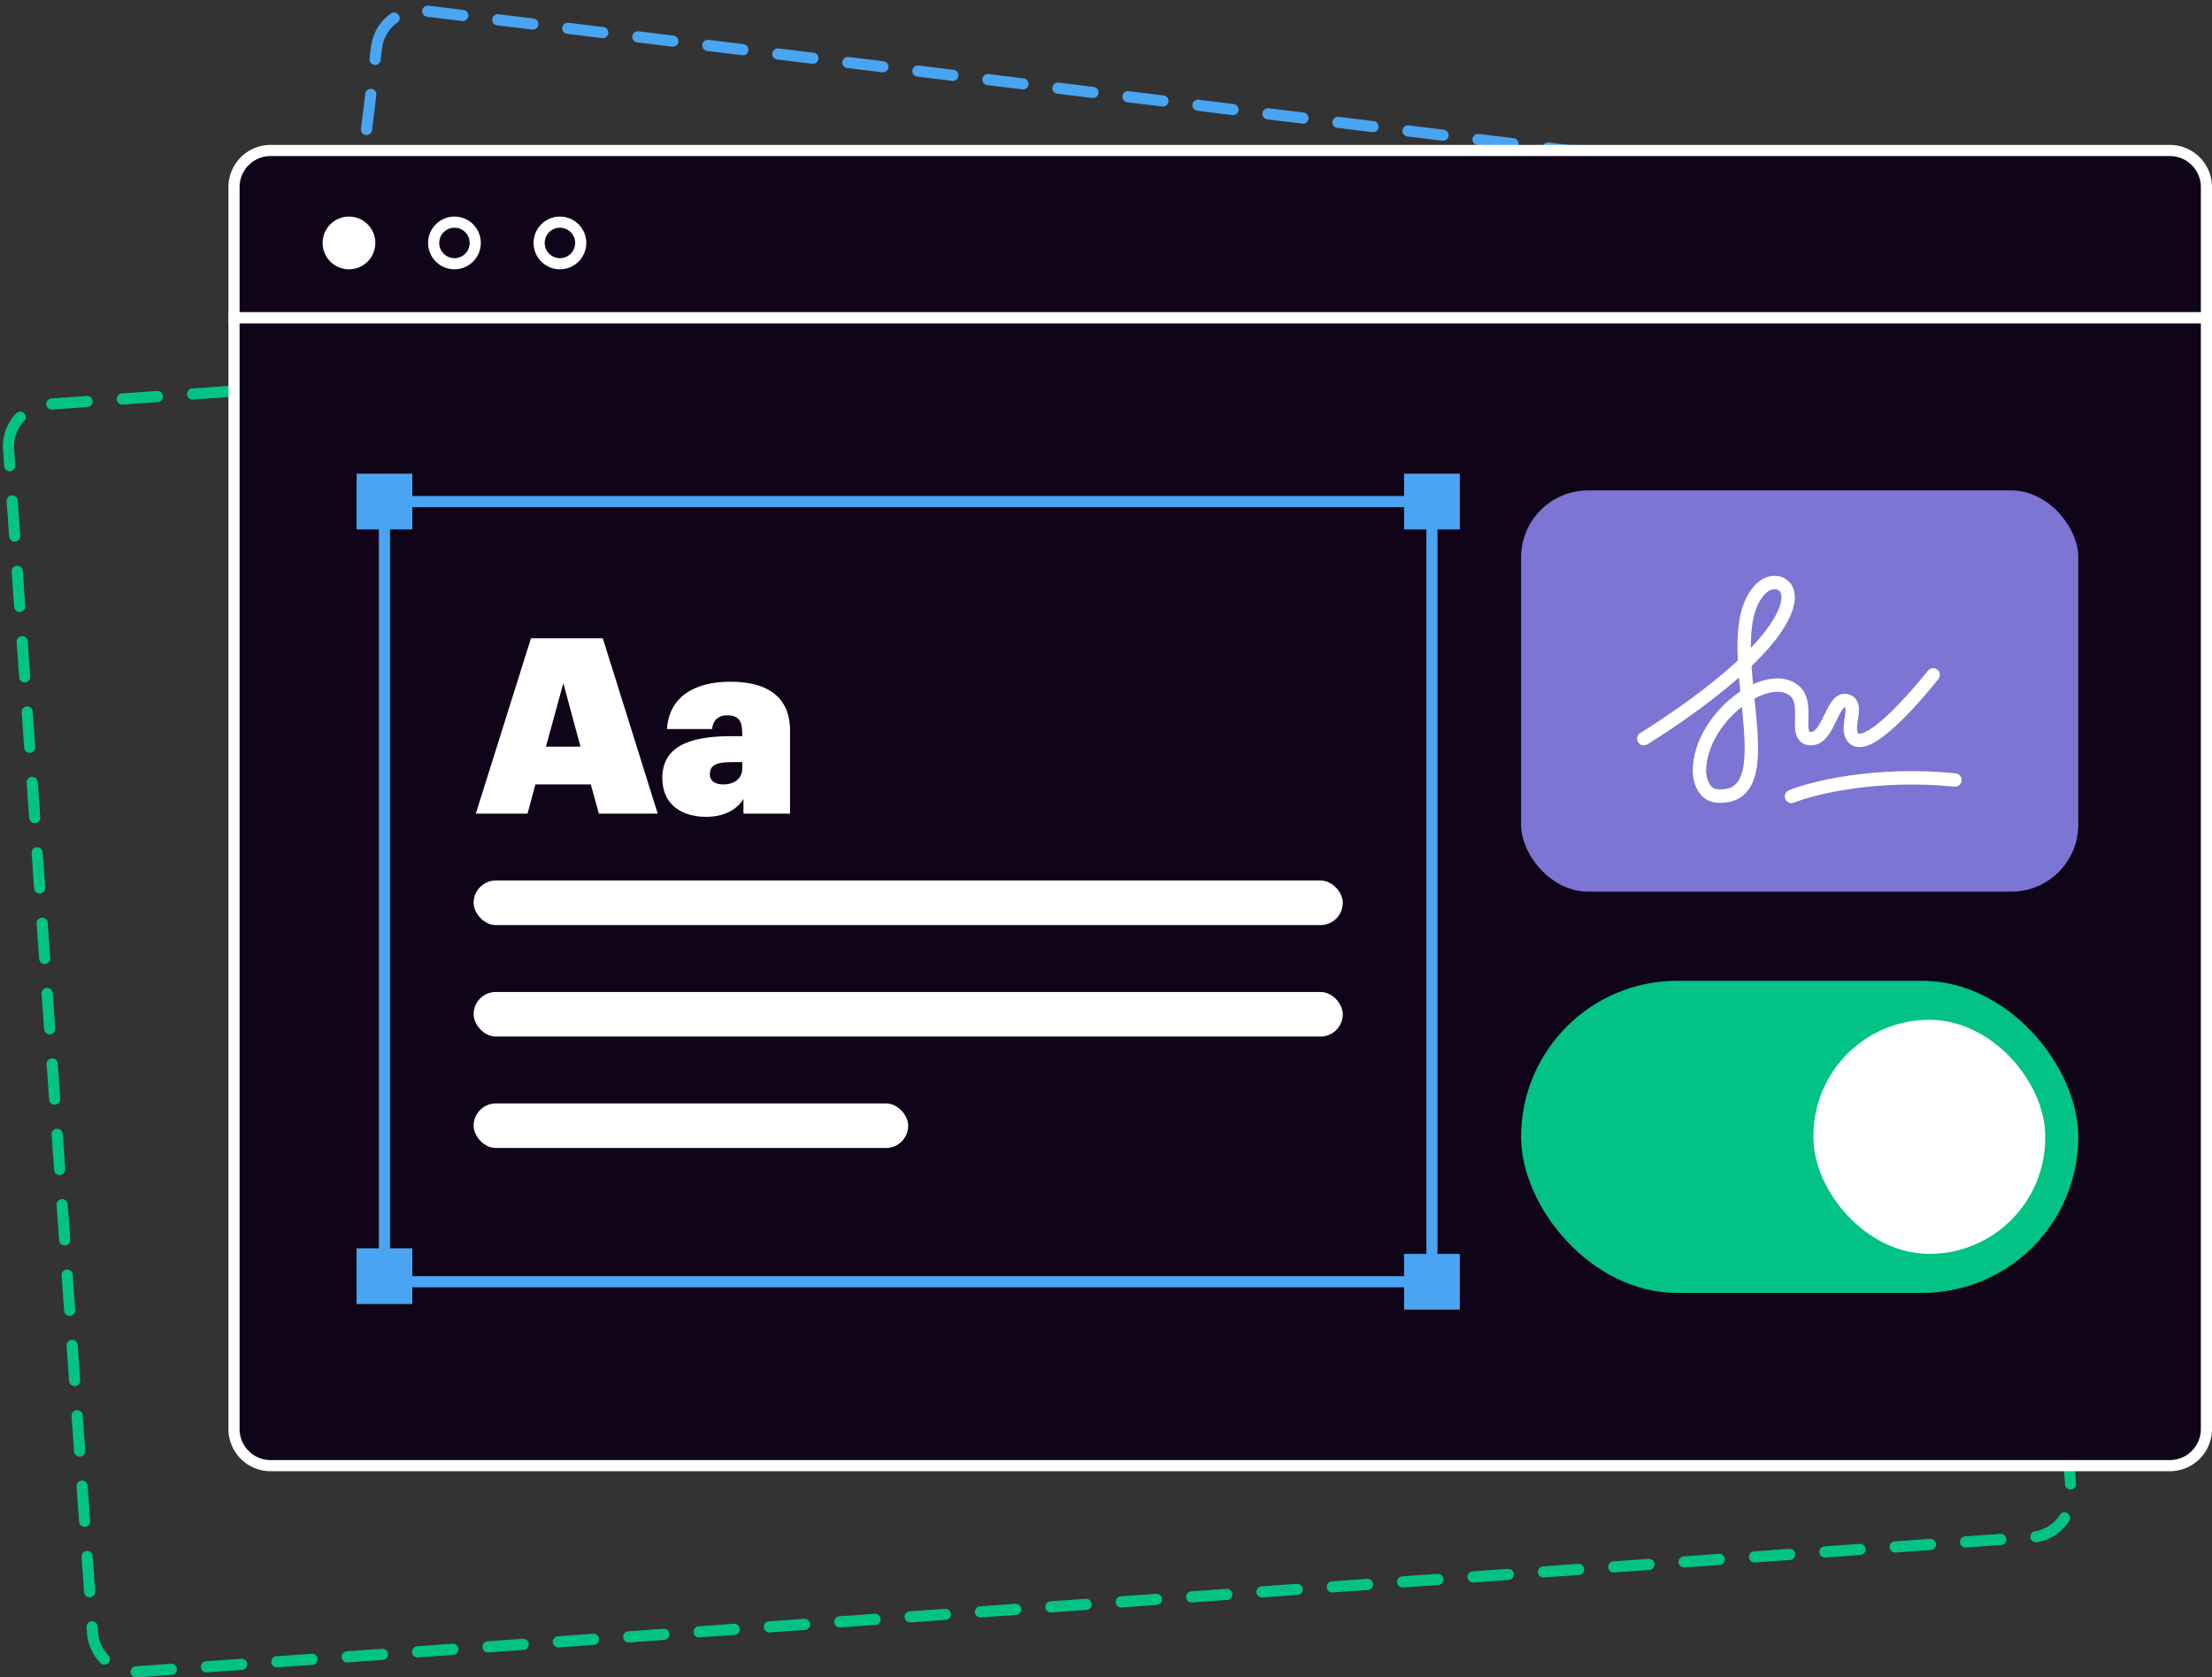
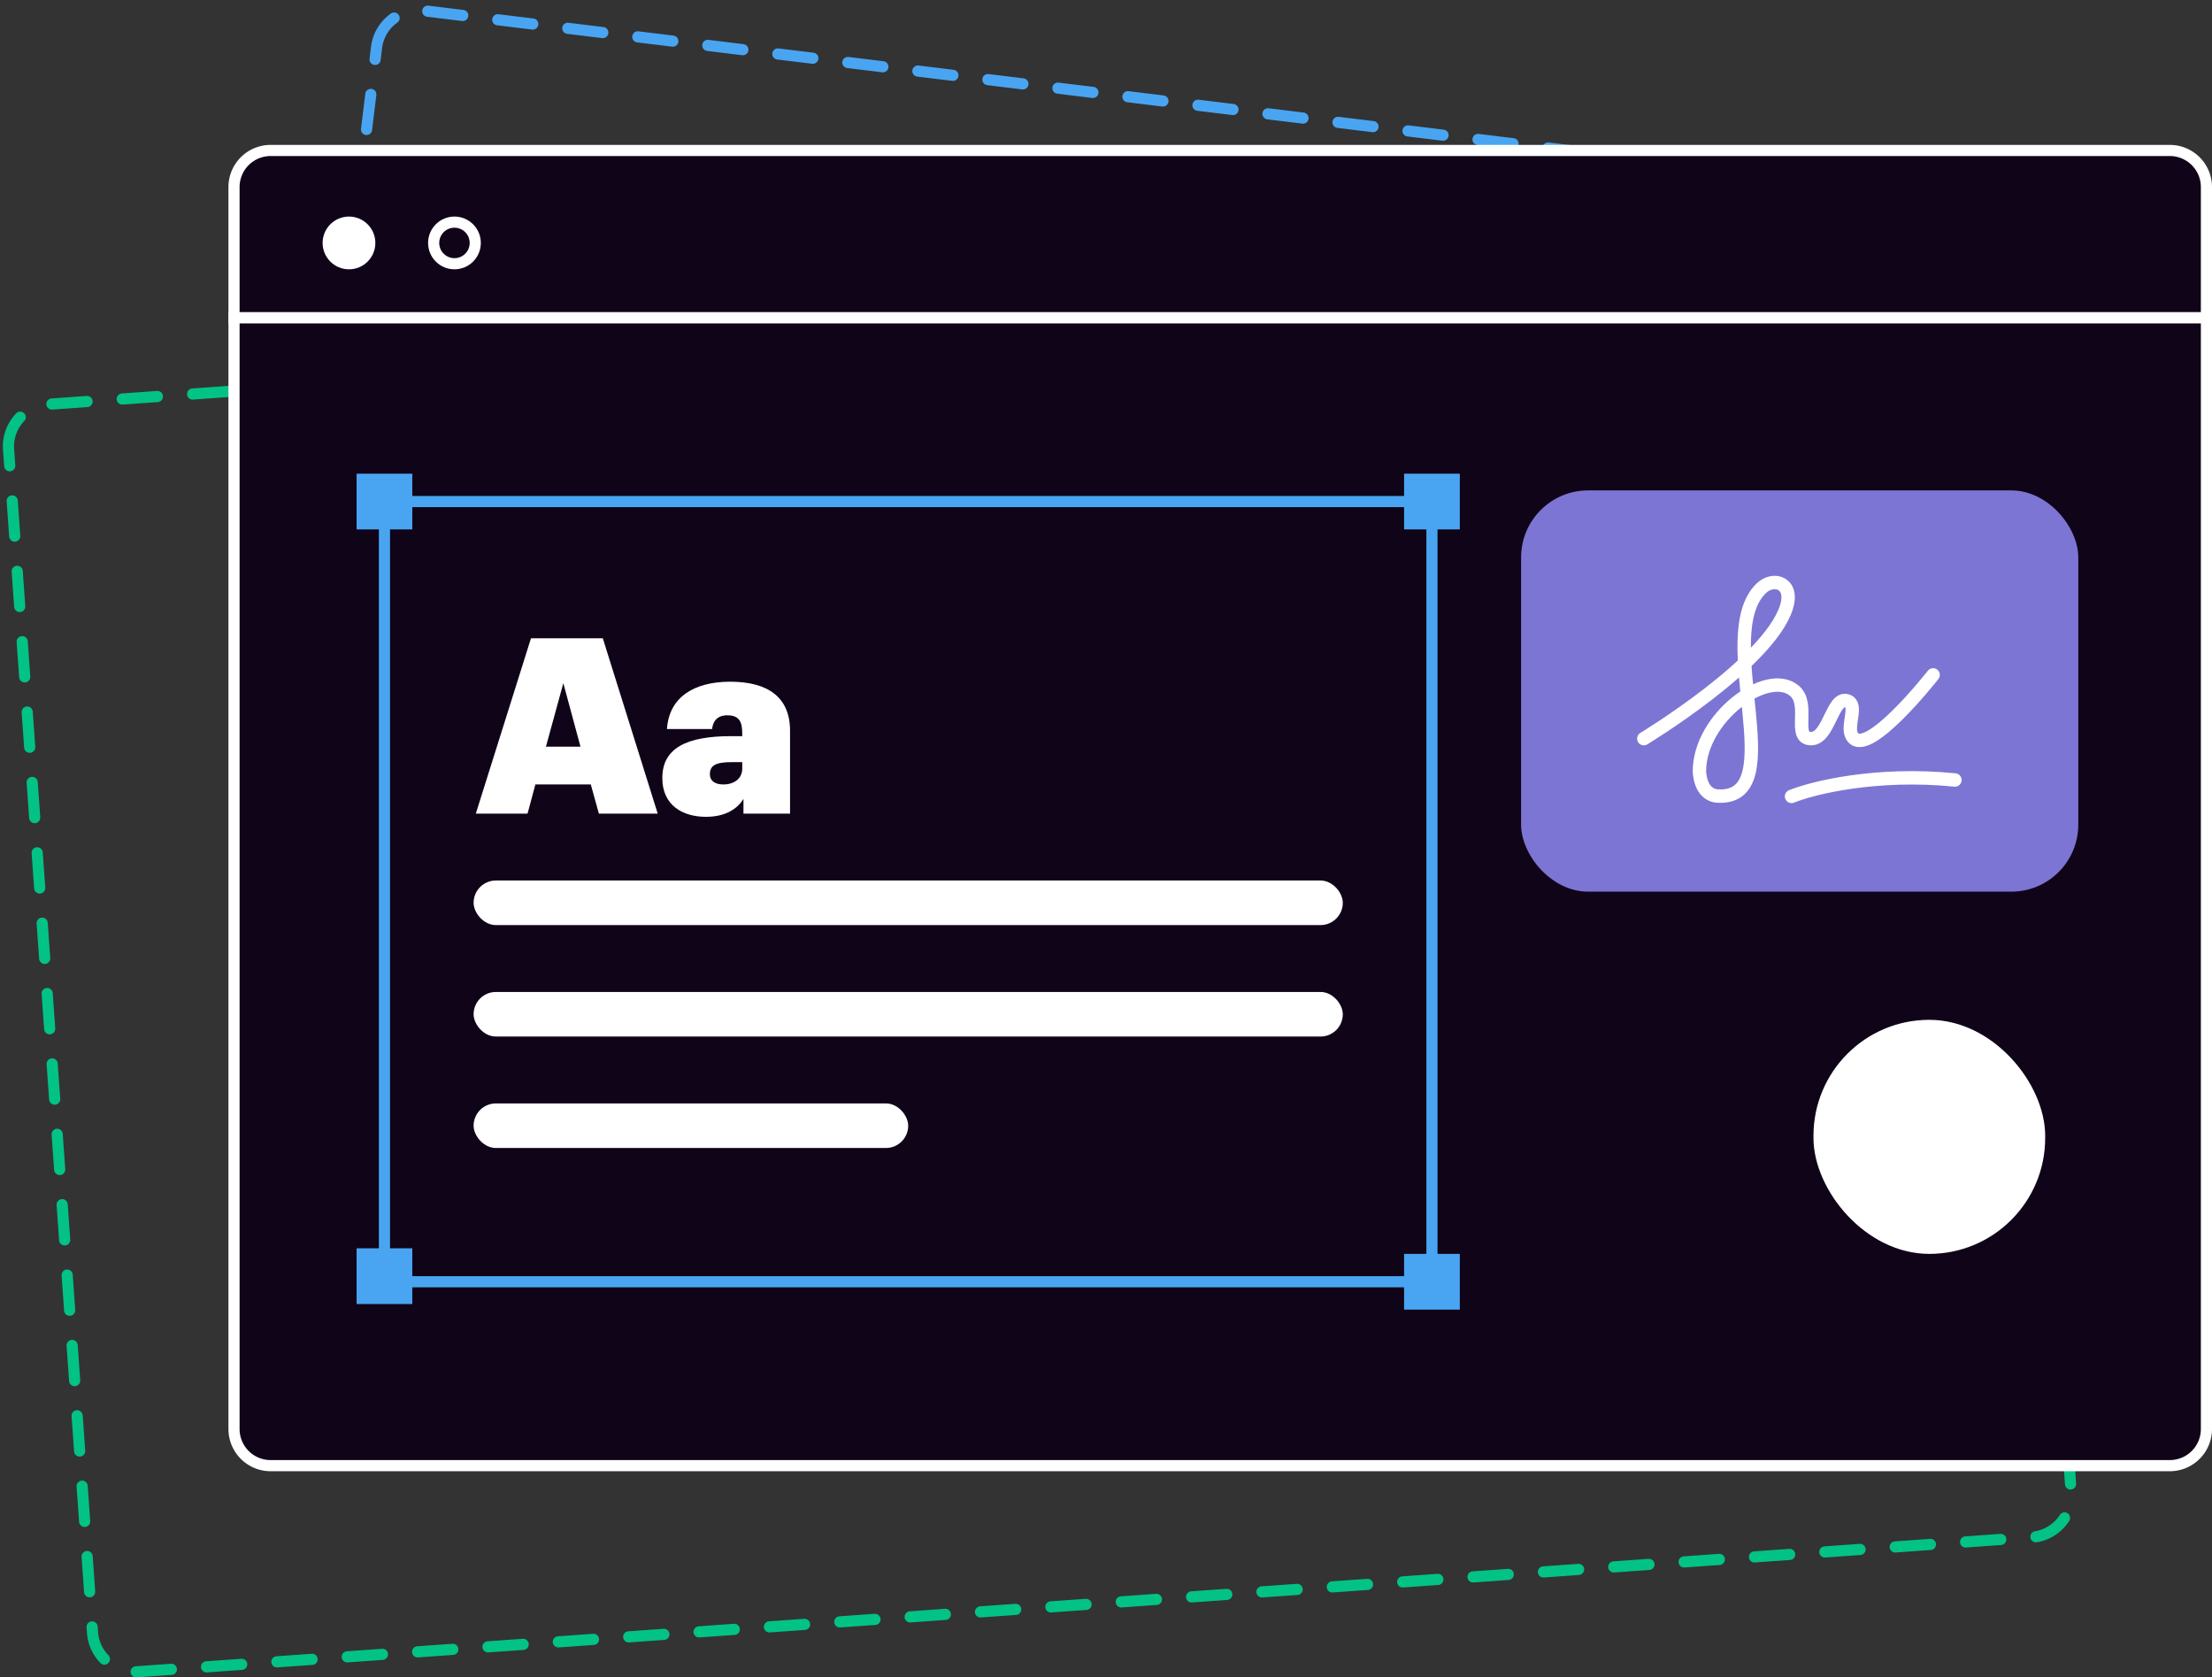
<svg xmlns="http://www.w3.org/2000/svg" width="397" height="301" fill="none">
  <rect width="100%" height="100%" fill="#333333" stroke="none" />
  <path d="M1.536 80.64a7.572 7.572 0 017.017-8.089l340-24.136a7.573 7.573 0 018.09 7.017l15.072 212.322a7.572 7.572 0 01-7.017 8.089l-340 24.136a7.572 7.572 0 01-8.09-7.017L1.537 80.641z" stroke="#02C385" stroke-width="2" stroke-linecap="round" stroke-dasharray="6.33 6.33" />
  <path d="M67.58 8.516a7.572 7.572 0 018.434-6.598l239.08 29.188a7.572 7.572 0 016.599 8.434l-24.826 203.346a7.573 7.573 0 01-8.434 6.599l-239.08-29.189a7.572 7.572 0 01-6.599-8.434L67.58 8.516z" stroke="#49A5F1" stroke-width="2" stroke-linecap="round" stroke-dasharray="6.33 6.33" />
  <path d="M42 57h354v199.428a6.572 6.572 0 01-6.572 6.572H48.572A6.572 6.572 0 0142 256.428V57z" fill="#100419" stroke="#fff" stroke-width="2" />
  <rect x="273" y="88" width="100" height="72" rx="12.024" fill="#7D75D3" />
  <path d="M320.612 109.001c-1.021 3.171-3.952 6.689-7.485 10.018.106 1.867.291 3.784.484 5.681.968 9.504 2.149 18.507-5.273 18.151-3.325-.159-3.329-4.464-3.329-4.464 0-5.606 4.168-11 8.602-13.687-.193-1.897-.378-3.814-.484-5.681-.315-5.555.065-10.663 2.991-13.467 2.205-2.114 5.916-.966 4.494 3.449z" fill="#7D75D3" />
  <path d="M295.024 132.542s22.357-13.506 25.588-23.541c1.422-4.415-2.289-5.563-4.494-3.449-8.833 8.466 5.533 37.937-7.78 37.299-3.325-.159-3.329-4.464-3.329-4.464 0-9.567 12.138-18.518 17.025-14.447 2.932 2.443-.383 8.51 2.946 8.602 3.328.091 3.823-7.683 6.552-6.774 2.038.679-.152 4.373.812 6.221 2.434 4.665 14.603-10.886 14.603-10.886M321.536 142.909c3.91-1.571 15.249-4.36 29.324-2.946" stroke="#fff" stroke-width="2.405" stroke-linecap="round" stroke-linejoin="round" />
-   <rect x="273" y="176" width="100" height="56" rx="28" fill="#02C385" />
  <rect x="325.475" y="183" width="41.584" height="42" rx="20.792" fill="#fff" />
  <rect x="85" y="158" width="156" height="8" rx="4" fill="#fff" />
  <rect x="85" y="178" width="156" height="8" rx="4" fill="#fff" />
  <rect x="85" y="198" width="78" height="8" rx="4" fill="#fff" />
  <path d="M85.396 146h9.284l1.408-5.236h9.944l1.452 5.236h10.56l-9.856-31.46H95.296l-9.9 31.46zm15.708-23.408l3.08 11.396H97.98l3.124-11.396zm25.598 23.98c3.74 0 5.764-1.628 6.732-3.212V146h8.36v-14.872c0-6.072-4.048-8.8-10.736-8.8-6.6 0-11 2.86-11.352 8.492h8.096c.132-1.188.748-2.464 2.728-2.464 2.332 0 2.684 1.408 2.684 3.344v.396h-1.98c-7.964 0-12.364 2.112-12.364 7.524 0 4.928 3.696 6.952 7.832 6.952zm3.124-5.808c-1.584 0-2.42-.704-2.42-1.804 0-1.628 1.056-2.2 3.96-2.2h1.848v1.188c0 1.716-1.408 2.816-3.388 2.816z" fill="#fff" />
  <path stroke="#49A5F1" stroke-width="2" d="M69 90h188v140H69z" />
  <path fill="#49A5F1" d="M64 85h10v10H64zM64 224h10v10H64zM252 85h10v10h-10zM252 225h10v10h-10z" />
  <path d="M42 33.572A6.572 6.572 0 0148.572 27h340.856A6.572 6.572 0 01396 33.572V57H42V33.572z" fill="#100419" stroke="#fff" stroke-width="2" />
  <circle cx="62.634" cy="43.593" r="4.733" fill="#fff" />
  <circle cx="81.564" cy="43.593" r="3.733" stroke="#fff" stroke-width="2" />
-   <circle cx="100.494" cy="43.593" r="3.733" stroke="#fff" stroke-width="2" />
</svg>